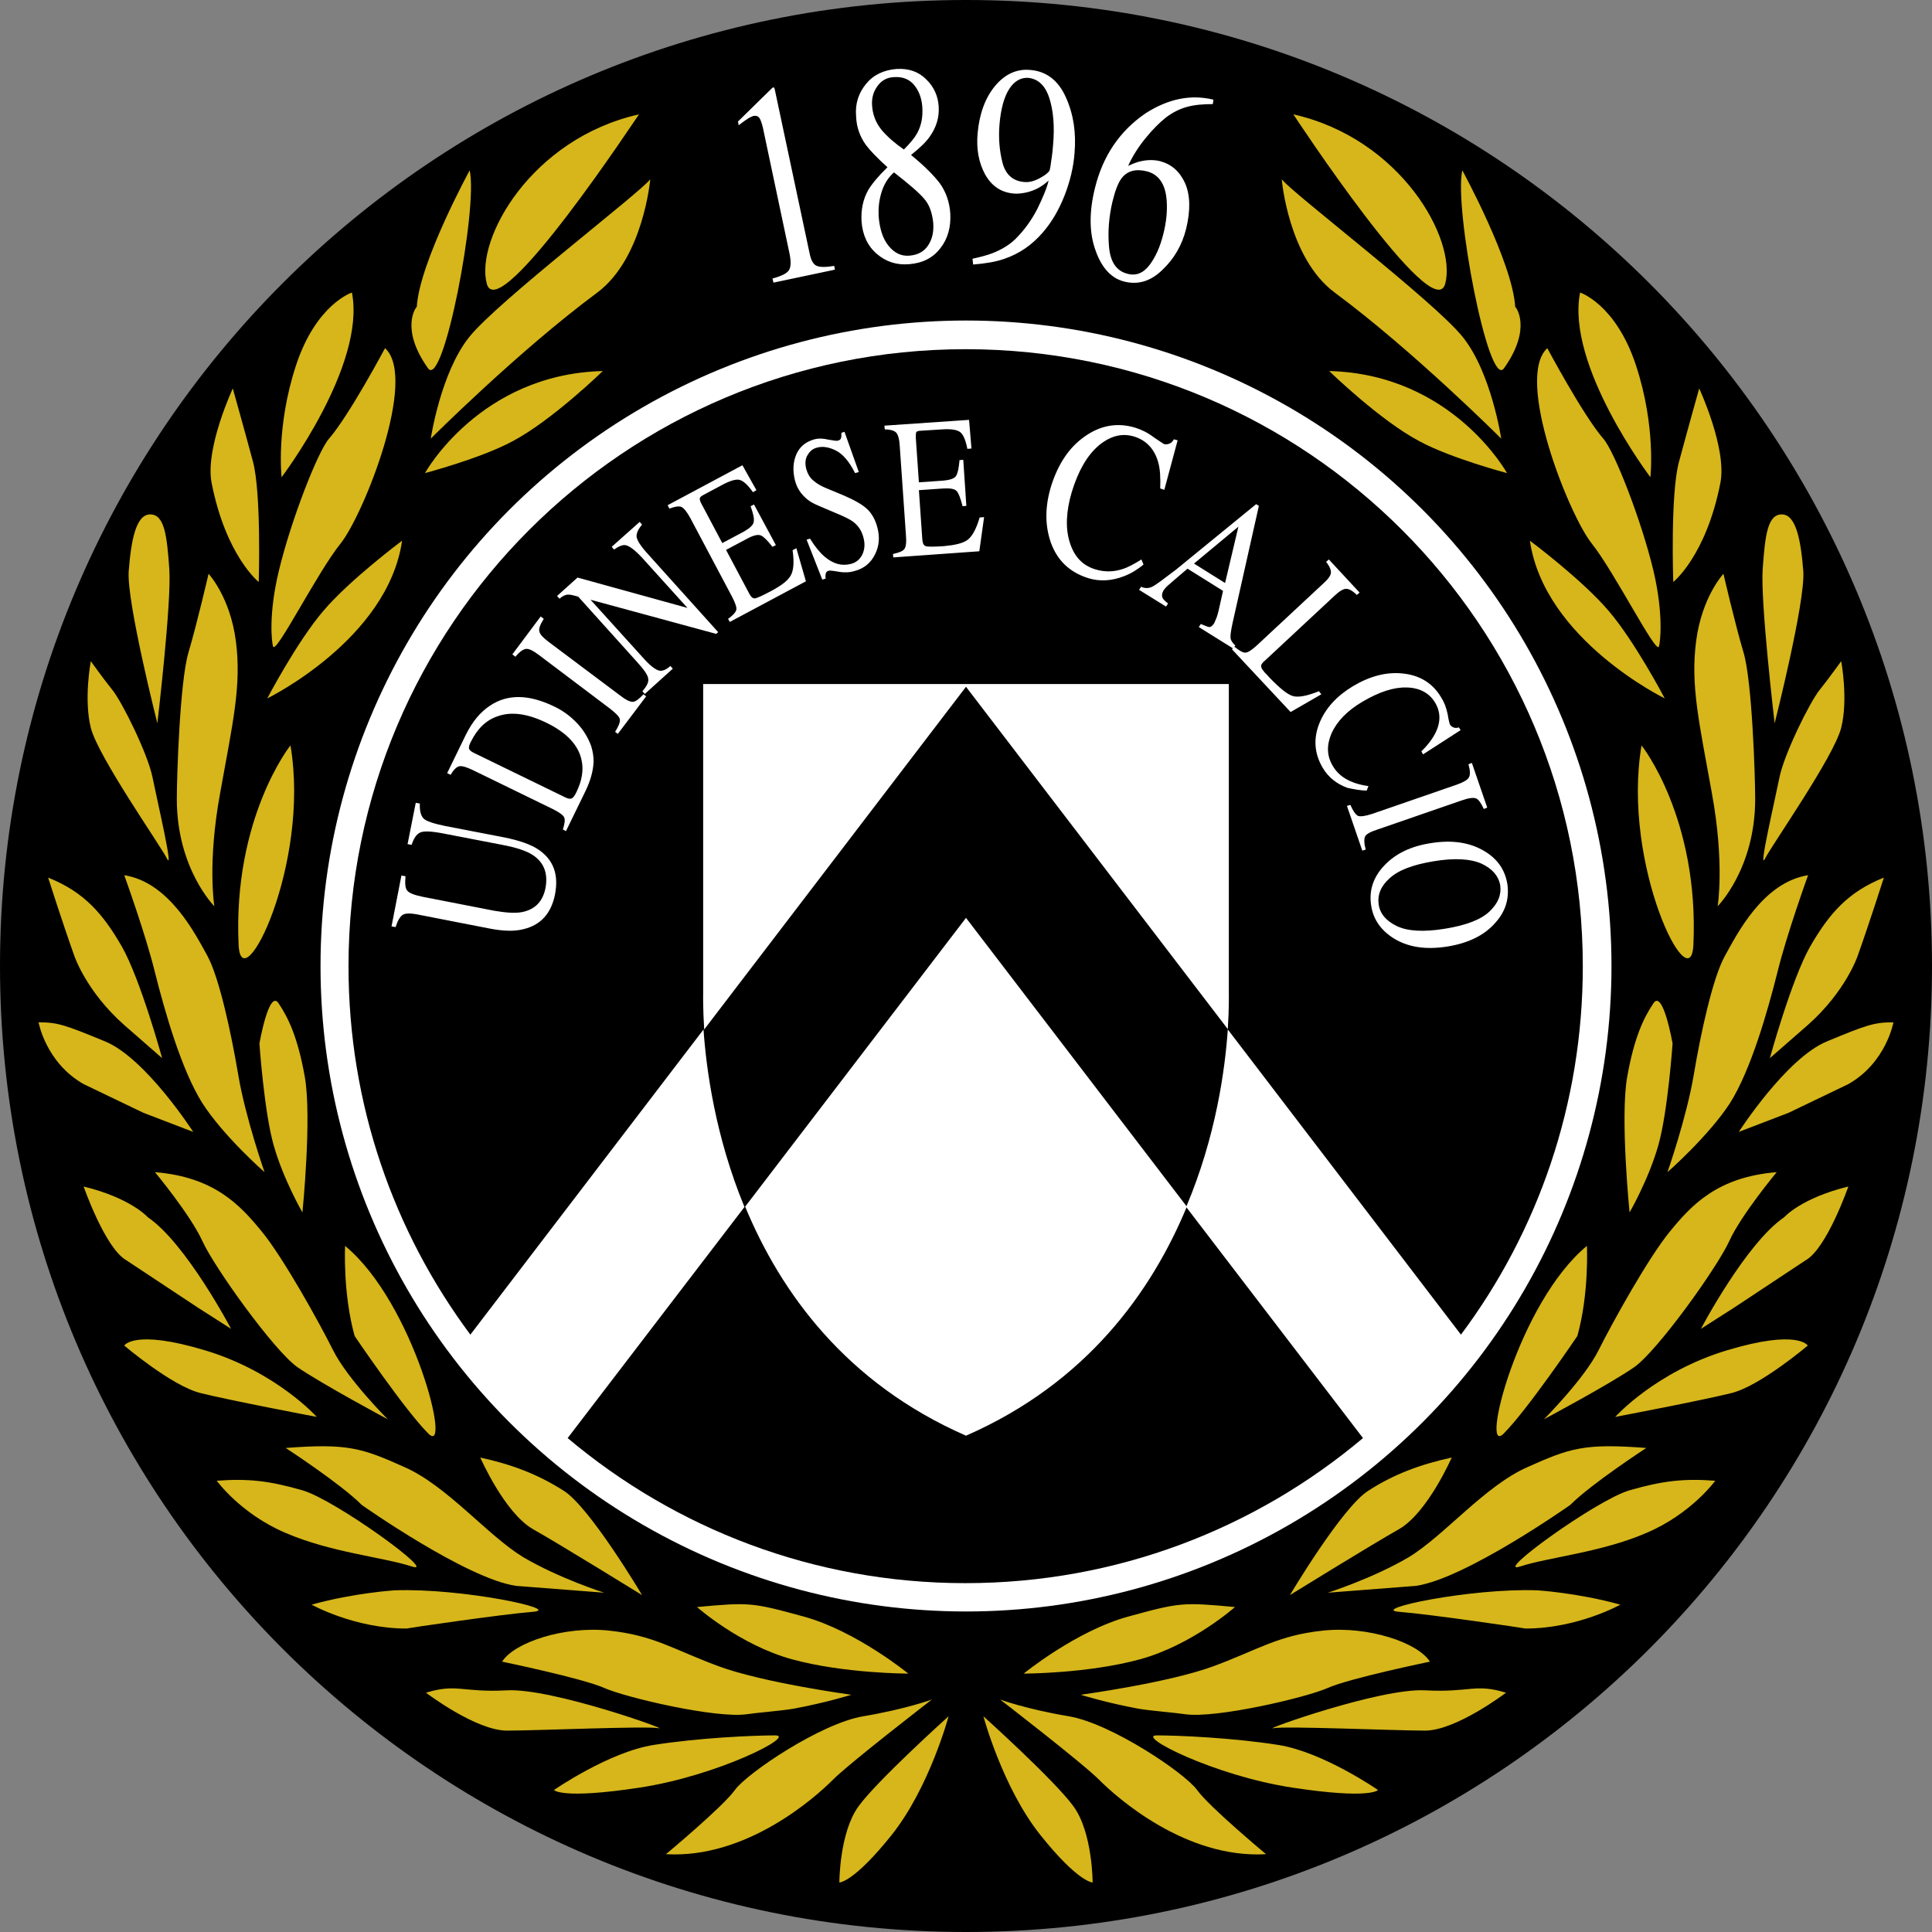
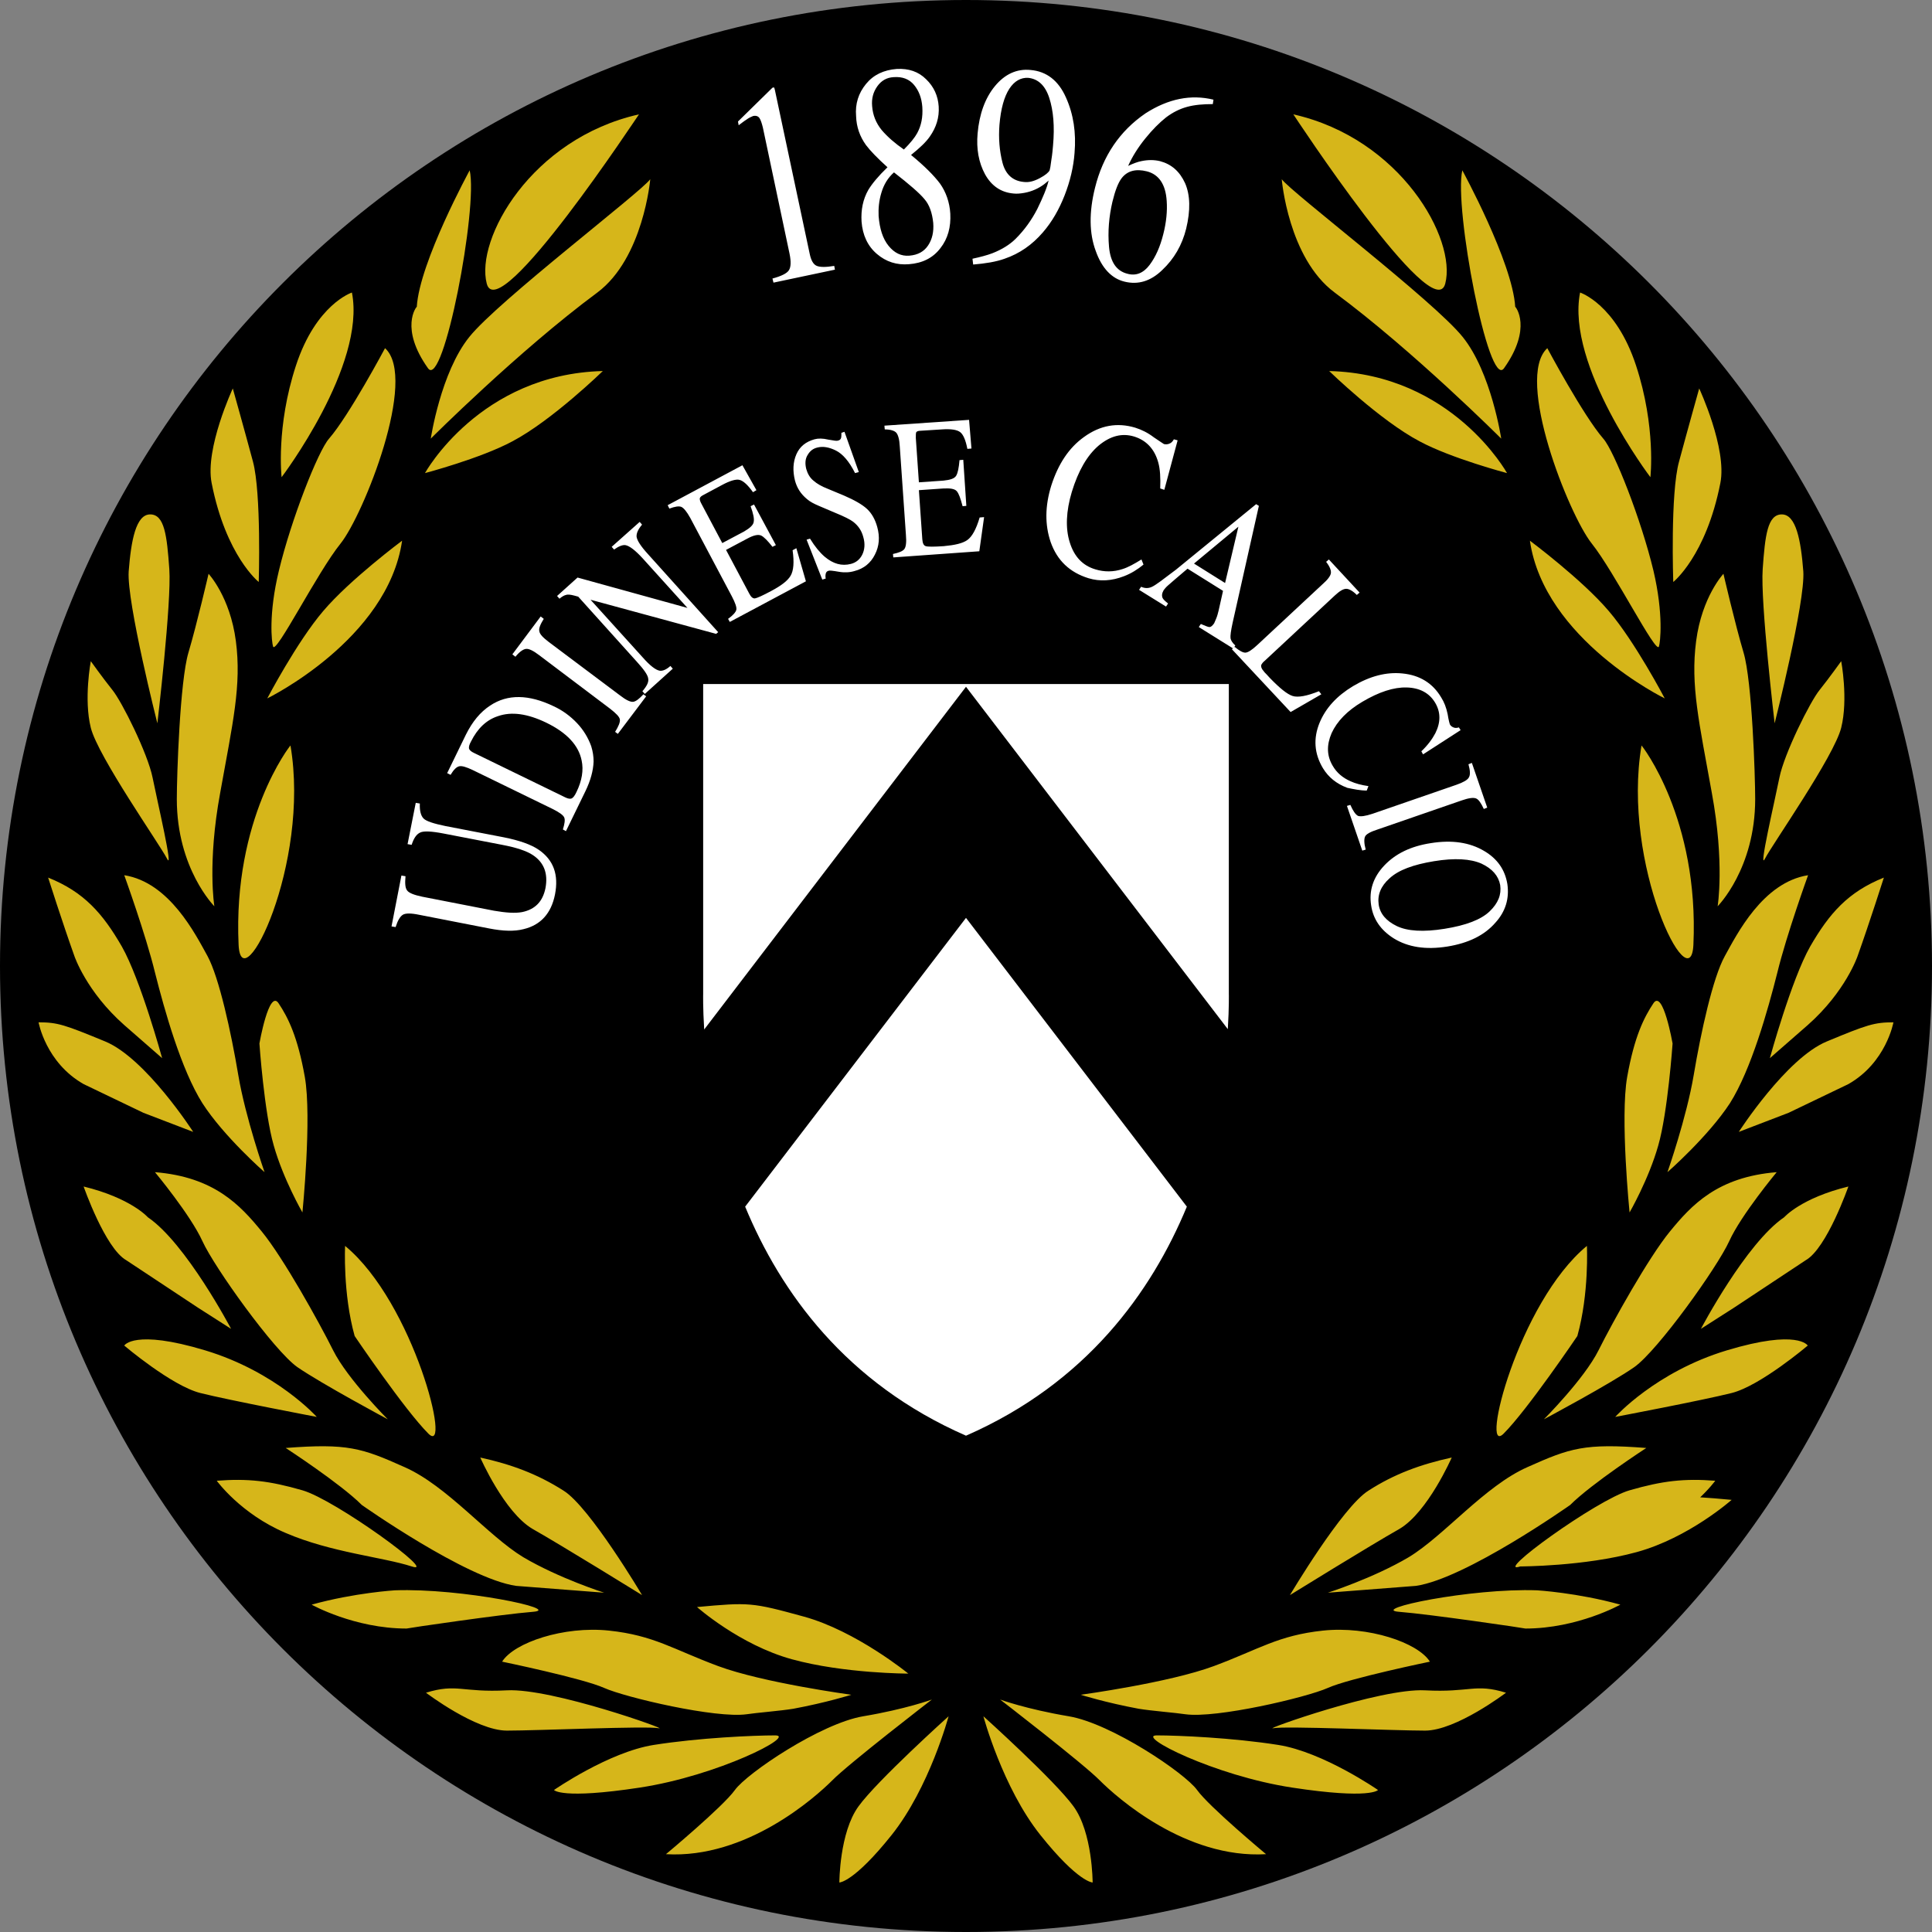
<svg xmlns="http://www.w3.org/2000/svg" id="Ebene_1" viewBox="0 0 566 566" width="2500" height="2500">
  <rect x="0" y="0" width="566" height="566" fill="#808080" stroke="none" />
  <style>.st0{fill:#fff}.st1{fill:#d6b61a}</style>
  <path d="M283 0c156.3 0 283 126.7 283 283S439.3 566 283 566 0 439.3 0 283 126.7 0 283 0z" />
-   <circle class="st0" cx="283" cy="283" r="189.1" />
  <path d="M359.7 301.6L428 391c22.5-30.1 35.7-67.5 35.7-107.9 0-99.8-80.9-180.8-180.8-180.8s-180.8 80.9-180.8 180.8c0 40.5 13.3 77.8 35.7 107.9l68.3-89.4c.8 11.5 3.4 31.2 12 52l-51.8 67.7c31.5 26.5 72.1 42.5 116.5 42.5 44.4 0 85-16 116.5-42.5l-51.8-67.7c8.8-20.8 11.4-40.5 12.2-52z" />
-   <path class="st1" d="M142.6 83.1c-3.4-13 13-42.5 44.6-49.6-.1 0-41.2 62.6-44.6 49.6zM125.4 107.9c4.5 6.3 14.7-47.1 12.2-58 0 0-14.7 26.9-15.5 40-.1-.1-5.1 6.2 3.3 18zM126.2 128.5s2.9-19.4 11.3-29.8c8.4-10.5 50.4-42.5 53-46.2 0 0-2 23.1-15.5 33.2-23.1 17.1-48.8 42.8-48.8 42.8zM124.5 138.6s16-29 52.1-29.9c0 0-14.9 14.5-26.5 20.6-9.3 5-25.6 9.3-25.6 9.3zM80 189.4c.8 2.5 13-21.8 19.8-30.2 6.7-8.4 22.7-48.4 13-57.2 0 0-10.5 19.7-16.4 26.5-3.2 3.6-11.1 23.7-14.7 38.7-3.1 12.8-2.1 21-1.7 22.2zM78.3 204.6s35.3-17.2 39.5-46.2c0 0-15.3 11.4-23.1 20.6-7.7 9-16.4 25.6-16.4 25.6zM69.9 276.8c.8 16.8 21.1-23.5 15.2-58.4-.1 0-16.9 21.4-15.2 58.4zM62.8 265.5s-2.1-12.6 1.7-33.2c3.7-20.6 6.3-31.5 4.6-44.5-1.7-13-8-19.7-8-19.7s-3.4 14.7-5.9 23.1c-2.5 8.4-3.4 36.1-3.4 42.9 0 20.4 11 31.4 11 31.4zM82.5 139.8s24.8-32.7 20.6-54.1c0 0-10.5 3.4-16.4 21.4-5.9 18-4.2 32.7-4.2 32.7zM75.8 170.5s.8-26-1.7-35.3c-2.5-9.3-5.9-21.4-5.9-21.4S60 131.4 62 141.5c4.2 21.4 13.8 29 13.8 29zM46.1 211.9s4.2-35.5 3.5-45.2c-.7-9.8-1.4-16-5.6-16-4.2 0-5.6 7.7-6.3 16.7-.6 9 8.4 44.5 8.4 44.5zM48.9 251.5c2.1 4.2-2.8-16.7-4.2-23.7-1.4-7-9-22.3-11.8-25.7-2.8-3.5-6.3-8.4-6.3-8.4s-2.1 11.1 0 19.5 20.2 34.2 22.3 38.3zM88.6 355.2s2.8-27.8.7-39.7c-2.1-11.8-4.9-17.4-7.7-21.6-2.8-4.2-5.6 11.8-5.6 11.8s1.4 20.2 4.2 29.9c2.8 9.9 8.4 19.6 8.4 19.6zM77.5 343.4s-5.6-16-7.7-28.5c-2.1-12.5-5.6-28.5-9-34.8-3.5-6.3-11.1-21.6-24.4-23.7 0 0 6.3 17.4 9 28.5 2.8 11.1 7.7 28.5 13.9 38.3 6.3 9.8 18.2 20.2 18.2 20.2zM56.6 331.6S42.7 310 30.8 305.1s-13.9-5.6-19.5-5.6c0 0 2.1 11.8 13.2 18.1L42 326l14.6 5.6zM47.5 310s-6.3-23-11.8-32.7c-5.6-9.7-11.1-16-21.6-20.2 0 0 4.2 13.2 7.7 23 0 0 3.5 10.4 14.6 20.2l11.1 9.7zM113.6 415.8s-11.8-11.8-16-20.2c-4.2-8.4-14.6-27.1-20.9-34.8-6.3-7.7-13.9-16-31.3-17.4 0 0 10.4 12.5 13.9 20.2 3.5 7.7 20.9 32 27.8 36.9 7.1 4.9 26.5 15.3 26.5 15.3zM125.5 420c7 7-4.2-38.3-24.4-55 0 0-.7 13.9 2.8 26.4 0 0 14.6 21.6 21.6 28.6zM92.8 415.1S81 401.9 60.1 395.6c-20.9-6.3-23.7-1.4-23.7-1.4s13.9 11.8 22.3 13.9c8.3 2.1 34.1 7 34.1 7zM67.7 389.3s-13.2-25.1-24.4-32.7c0 0-4.9-5.6-18.8-9 0 0 6.3 18.1 12.5 21.6l21 13.9 9.7 6.2zM177 466.6s-13.2-4.2-23.7-10.4c-10.4-6.3-22.3-20.9-34.8-26.4-12.5-5.6-16.7-7-34.8-5.6 0 0 16 10.4 22.3 16.7 0 0 30.6 21.6 45.2 23.7l25.8 2zM188.1 467.3s-15.3-25.8-23-30.6c-7.7-4.9-15.3-7.7-24.4-9.7 0 0 7 16 15.3 20.9 8.5 4.8 32.1 19.4 32.1 19.4zM156.1 472.2c9-.7-20.9-7-40.4-6.3 0 0-11.8.7-24.4 4.2 0 0 12.5 7 27.8 7 .1-.1 28-4.2 37-4.9zM120.6 458.9c8.3 2.8-22.3-19.5-32-22.3-9.7-2.8-16-3.5-25.1-2.8 0 0 7 9.7 20.2 15.3 13.2 5.7 28.6 7.1 36.9 9.8zM266.1 490.3s-15.3-12.5-30.6-16.7c-15.3-4.2-16-4.2-31.3-2.8 0 0 12.5 11.1 27.8 15.3 15.3 4.2 34.1 4.2 34.1 4.2zM249.4 496.5s-25.8-3.5-39-8.4-18.8-9-32-10.4c-13.2-1.4-27.8 3.5-31.3 9.1 0 0 23.7 4.9 29.9 7.7 6.3 2.8 32.7 9 41.8 7.7 2.5-.4 10-1 13.6-1.6 9.7-1.8 17-4.1 17-4.1zM193 506.3c3.5.7-31.3-11.8-44.5-11.1-13.2.7-14.6-2.1-23.7.7 0 0 14.6 11.1 23.7 11.1 9 0 41-1.4 44.5-.7zM227.1 508.4c6.3 0-16.7 11.8-39.7 15.3-23 3.5-25.1.7-25.1.7s16-11.1 29.2-13.2c13.3-2.1 29.3-2.8 35.6-2.8zM273 497.9s-24.4 18.8-29.2 23.7c-4.9 4.9-25.1 23-48.7 21.6 0 0 16.7-13.9 20.2-18.8s25.1-19.5 37.6-21.6c12.5-2.1 20.1-4.9 20.1-4.9zM277.9 502.8s-5.6 20.9-16.7 34.8c-11.1 13.9-15.3 13.9-15.3 13.9s0-14.6 5.6-22.3c5.5-7.6 26.4-26.4 26.4-26.4zM423.4 83.1c3.4-13-13-42.5-44.5-49.6 0 0 41.1 62.6 44.5 49.6zM440.6 107.9c-4.5 6.3-14.7-47.1-12.2-58 0 0 14.7 26.9 15.5 40 .1-.1 5.1 6.2-3.3 18zM439.8 128.5s-2.9-19.4-11.3-29.8c-8.4-10.5-50.4-42.5-53-46.2 0 0 1.9 23.1 15.5 33.2 23.1 17.1 48.8 42.8 48.8 42.8zM441.5 138.6s-16-29-52.1-29.9c0 0 14.9 14.5 26.5 20.6 9.3 5 25.6 9.3 25.6 9.3zM486 189.4c-.8 2.5-13-21.8-19.7-30.2-6.7-8.4-22.6-48.4-13-57.2 0 0 10.5 19.7 16.4 26.5 3.2 3.6 11.1 23.7 14.7 38.7 3 12.8 2 21 1.6 22.2zM487.7 204.6s-35.3-17.2-39.5-46.2c0 0 15.3 11.4 23.1 20.6 7.7 9 16.4 25.6 16.4 25.6zM496.1 276.8c-.8 16.8-21.1-23.5-15.2-58.4.1 0 16.9 21.4 15.2 58.4zM503.2 265.5s2.1-12.6-1.7-33.2c-3.7-20.6-6.3-31.5-4.6-44.5 1.7-13 8-19.7 8-19.7s3.4 14.7 5.9 23.1c2.5 8.4 3.4 36.1 3.4 42.9 0 20.4-11 31.4-11 31.4zM483.5 139.8s-24.8-32.7-20.6-54.1c0 0 10.5 3.4 16.4 21.4 5.9 18 4.2 32.7 4.2 32.7zM490.2 170.5s-.9-26 1.7-35.3c2.5-9.3 5.9-21.4 5.9-21.4s8.2 17.6 6.2 27.7c-4.2 21.4-13.8 29-13.8 29zM519.9 211.9s-4.2-35.5-3.5-45.2c.7-9.8 1.4-16 5.6-16 4.2 0 5.6 7.7 6.3 16.7.6 9-8.4 44.5-8.4 44.5zM517.1 251.5c-2.1 4.2 2.8-16.7 4.2-23.7 1.4-7 9-22.3 11.8-25.7 2.8-3.5 6.3-8.4 6.3-8.4s2.1 11.1 0 19.5-20.2 34.2-22.3 38.3zM477.4 355.2s-2.8-27.8-.7-39.7c2.1-11.8 4.9-17.4 7.7-21.6 2.8-4.2 5.6 11.8 5.6 11.8s-1.4 20.2-4.2 29.9c-2.8 9.9-8.4 19.6-8.4 19.6zM488.5 343.4s5.6-16 7.7-28.5c2.1-12.5 5.6-28.5 9.1-34.8 3.5-6.3 11.1-21.6 24.4-23.7 0 0-6.3 17.4-9 28.5-2.8 11.1-7.7 28.5-13.9 38.3-6.4 9.8-18.3 20.2-18.3 20.2zM509.4 331.6s13.9-21.6 25.8-26.5c11.8-4.9 13.9-5.6 19.5-5.6 0 0-2.1 11.8-13.2 18.1L524 326l-14.6 5.6zM518.5 310s6.3-23 11.8-32.7c5.6-9.7 11.1-16 21.6-20.2 0 0-4.2 13.2-7.7 23 0 0-3.5 10.4-14.6 20.2l-11.1 9.7zM452.3 415.8s11.8-11.8 16-20.2c4.2-8.4 14.6-27.1 20.9-34.8 6.3-7.7 13.9-16 31.3-17.4 0 0-10.4 12.5-13.9 20.2-3.5 7.7-20.9 32-27.8 36.9-7 4.9-26.5 15.3-26.5 15.3zM440.5 420c-7 7 4.2-38.3 24.4-55 0 0 .7 13.9-2.8 26.4 0 0-14.6 21.6-21.6 28.6zM473.2 415.1s11.8-13.2 32.7-19.5c20.9-6.3 23.7-1.4 23.7-1.4s-13.9 11.8-22.3 13.9c-8.3 2.1-34.1 7-34.1 7zM498.3 389.3s13.2-25.1 24.4-32.7c0 0 4.9-5.6 18.8-9 0 0-6.3 18.1-12.5 21.6l-21 13.9-9.7 6.2zM389 466.6s13.2-4.2 23.7-10.4c10.4-6.3 22.3-20.9 34.8-26.4 12.5-5.6 16.7-7 34.8-5.6 0 0-16 10.4-22.3 16.7 0 0-30.6 21.6-45.2 23.7l-25.8 2zM377.9 467.3s15.3-25.8 23-30.6c7.6-4.9 15.3-7.7 24.4-9.7 0 0-7 16-15.3 20.9-8.5 4.8-32.1 19.4-32.1 19.4zM409.9 472.2c-9-.7 20.9-7 40.4-6.3 0 0 11.8.7 24.4 4.2 0 0-12.5 7-27.8 7-.1-.1-28-4.2-37-4.9zM445.4 458.9c-8.4 2.8 22.3-19.5 32-22.3 9.7-2.8 16-3.5 25.1-2.8 0 0-7 9.7-20.2 15.3-13.2 5.7-28.6 7.1-36.9 9.8zM299.9 490.3s15.3-12.5 30.6-16.7c15.3-4.2 16-4.2 31.3-2.8 0 0-12.5 11.1-27.8 15.3-15.3 4.2-34.1 4.2-34.1 4.2zM316.6 496.5s25.8-3.5 39-8.4 18.8-9 32-10.4c13.2-1.4 27.8 3.5 31.3 9.1 0 0-23.7 4.9-29.9 7.7-6.3 2.8-32.7 9-41.8 7.7-2.5-.4-10-1-13.6-1.6-9.7-1.8-17-4.1-17-4.1zM373 506.3c-3.5.7 31.3-11.8 44.5-11.1 13.2.7 14.6-2.1 23.7.7 0 0-14.6 11.1-23.7 11.1-9 0-41-1.4-44.5-.7zM338.9 508.4c-6.3 0 16.7 11.8 39.7 15.3 23 3.5 25.1.7 25.1.7s-16-11.1-29.2-13.2c-13.3-2.1-29.3-2.8-35.6-2.8zM293 497.9s24.4 18.8 29.2 23.7c4.9 4.9 25.1 23 48.7 21.6 0 0-16.7-13.9-20.2-18.8s-25.1-19.5-37.6-21.6c-12.5-2.1-20.1-4.9-20.1-4.9zM288.1 502.8s5.6 20.9 16.7 34.8c11.1 13.9 15.3 13.9 15.3 13.9s0-14.6-5.6-22.3c-5.5-7.6-26.4-26.4-26.4-26.4z" />
+   <path class="st1" d="M142.6 83.1c-3.4-13 13-42.5 44.6-49.6-.1 0-41.2 62.6-44.6 49.6zM125.4 107.9c4.5 6.3 14.7-47.1 12.2-58 0 0-14.7 26.9-15.5 40-.1-.1-5.1 6.2 3.3 18zM126.2 128.5s2.9-19.4 11.3-29.8c8.4-10.5 50.4-42.5 53-46.2 0 0-2 23.1-15.5 33.2-23.1 17.1-48.8 42.8-48.8 42.8zM124.5 138.6s16-29 52.1-29.9c0 0-14.9 14.5-26.5 20.6-9.3 5-25.6 9.3-25.6 9.3zM80 189.4c.8 2.5 13-21.8 19.8-30.2 6.7-8.4 22.7-48.4 13-57.2 0 0-10.5 19.7-16.4 26.5-3.2 3.6-11.1 23.7-14.7 38.7-3.1 12.8-2.1 21-1.7 22.2zM78.3 204.6s35.3-17.2 39.5-46.2c0 0-15.3 11.4-23.1 20.6-7.7 9-16.4 25.6-16.4 25.6zM69.9 276.8c.8 16.8 21.1-23.5 15.2-58.4-.1 0-16.9 21.4-15.2 58.4zM62.8 265.5s-2.1-12.6 1.7-33.2c3.7-20.6 6.3-31.5 4.6-44.5-1.7-13-8-19.7-8-19.7s-3.4 14.7-5.9 23.1c-2.5 8.4-3.4 36.1-3.4 42.9 0 20.4 11 31.4 11 31.4zM82.5 139.8s24.8-32.7 20.6-54.1c0 0-10.5 3.4-16.4 21.4-5.9 18-4.2 32.7-4.2 32.7zM75.8 170.5s.8-26-1.7-35.3c-2.5-9.3-5.9-21.4-5.9-21.4S60 131.4 62 141.5c4.2 21.4 13.8 29 13.8 29zM46.1 211.9s4.2-35.5 3.5-45.2c-.7-9.8-1.4-16-5.6-16-4.2 0-5.6 7.7-6.3 16.7-.6 9 8.4 44.5 8.4 44.5zM48.9 251.5c2.1 4.2-2.8-16.7-4.2-23.7-1.4-7-9-22.3-11.8-25.7-2.8-3.5-6.3-8.4-6.3-8.4s-2.1 11.1 0 19.5 20.2 34.2 22.3 38.3zM88.6 355.2s2.8-27.8.7-39.7c-2.1-11.8-4.9-17.4-7.7-21.6-2.8-4.2-5.6 11.8-5.6 11.8s1.4 20.2 4.2 29.9c2.8 9.9 8.4 19.6 8.4 19.6zM77.5 343.4s-5.6-16-7.7-28.5c-2.1-12.5-5.6-28.5-9-34.8-3.5-6.3-11.1-21.6-24.4-23.7 0 0 6.3 17.4 9 28.5 2.8 11.1 7.7 28.5 13.9 38.3 6.3 9.8 18.2 20.2 18.2 20.2zM56.6 331.6S42.7 310 30.8 305.1s-13.9-5.6-19.5-5.6c0 0 2.1 11.8 13.2 18.1L42 326l14.6 5.6zM47.5 310s-6.3-23-11.8-32.7c-5.6-9.7-11.1-16-21.6-20.2 0 0 4.2 13.2 7.7 23 0 0 3.5 10.4 14.6 20.2l11.1 9.7zM113.6 415.8s-11.8-11.8-16-20.2c-4.2-8.4-14.6-27.1-20.9-34.8-6.3-7.7-13.9-16-31.3-17.4 0 0 10.4 12.5 13.9 20.2 3.5 7.7 20.9 32 27.8 36.9 7.1 4.9 26.5 15.3 26.5 15.3zM125.5 420c7 7-4.2-38.3-24.4-55 0 0-.7 13.9 2.8 26.4 0 0 14.6 21.6 21.6 28.6zM92.8 415.1S81 401.9 60.1 395.6c-20.9-6.3-23.7-1.4-23.7-1.4s13.9 11.8 22.3 13.9c8.3 2.1 34.1 7 34.1 7zM67.7 389.3s-13.2-25.1-24.4-32.7c0 0-4.9-5.6-18.8-9 0 0 6.3 18.1 12.5 21.6l21 13.9 9.7 6.2zM177 466.6s-13.2-4.2-23.7-10.4c-10.4-6.3-22.3-20.9-34.8-26.4-12.5-5.6-16.7-7-34.8-5.6 0 0 16 10.4 22.3 16.7 0 0 30.6 21.6 45.2 23.7l25.8 2zM188.1 467.3s-15.3-25.8-23-30.6c-7.7-4.9-15.3-7.7-24.4-9.7 0 0 7 16 15.3 20.9 8.5 4.8 32.1 19.4 32.1 19.4zM156.1 472.2c9-.7-20.9-7-40.4-6.3 0 0-11.8.7-24.4 4.2 0 0 12.5 7 27.8 7 .1-.1 28-4.2 37-4.9zM120.6 458.9c8.3 2.8-22.3-19.5-32-22.3-9.7-2.8-16-3.5-25.1-2.8 0 0 7 9.7 20.2 15.3 13.2 5.7 28.6 7.1 36.9 9.8zM266.1 490.3s-15.3-12.5-30.6-16.7c-15.3-4.2-16-4.2-31.3-2.8 0 0 12.5 11.1 27.8 15.3 15.3 4.2 34.1 4.2 34.1 4.2zM249.4 496.5s-25.8-3.5-39-8.4-18.8-9-32-10.4c-13.2-1.4-27.8 3.5-31.3 9.1 0 0 23.7 4.9 29.9 7.7 6.3 2.8 32.7 9 41.8 7.7 2.5-.4 10-1 13.6-1.6 9.7-1.8 17-4.1 17-4.1zM193 506.3c3.5.7-31.3-11.8-44.5-11.1-13.2.7-14.6-2.1-23.7.7 0 0 14.6 11.1 23.7 11.1 9 0 41-1.4 44.5-.7zM227.1 508.4c6.3 0-16.7 11.8-39.7 15.3-23 3.5-25.1.7-25.1.7s16-11.1 29.2-13.2c13.3-2.1 29.3-2.8 35.6-2.8zM273 497.9s-24.4 18.8-29.2 23.7c-4.9 4.9-25.1 23-48.7 21.6 0 0 16.7-13.9 20.2-18.8s25.1-19.5 37.6-21.6c12.5-2.1 20.1-4.9 20.1-4.9zM277.9 502.8s-5.6 20.9-16.7 34.8c-11.1 13.9-15.3 13.9-15.3 13.9s0-14.6 5.6-22.3c5.5-7.6 26.4-26.4 26.4-26.4zM423.4 83.1c3.4-13-13-42.5-44.5-49.6 0 0 41.1 62.6 44.5 49.6zM440.6 107.9c-4.5 6.3-14.7-47.1-12.2-58 0 0 14.7 26.9 15.5 40 .1-.1 5.1 6.2-3.3 18zM439.8 128.5s-2.9-19.4-11.3-29.8c-8.4-10.5-50.4-42.5-53-46.2 0 0 1.9 23.1 15.5 33.2 23.1 17.1 48.8 42.8 48.8 42.8zM441.5 138.6s-16-29-52.1-29.9c0 0 14.9 14.5 26.5 20.6 9.3 5 25.6 9.3 25.6 9.3zM486 189.4c-.8 2.5-13-21.8-19.7-30.2-6.7-8.4-22.6-48.4-13-57.2 0 0 10.5 19.7 16.4 26.5 3.2 3.6 11.1 23.7 14.7 38.7 3 12.8 2 21 1.6 22.2zM487.7 204.6s-35.3-17.2-39.5-46.2c0 0 15.3 11.4 23.1 20.6 7.7 9 16.4 25.6 16.4 25.6zM496.1 276.8c-.8 16.8-21.1-23.5-15.2-58.4.1 0 16.9 21.4 15.2 58.4zM503.2 265.5s2.1-12.6-1.7-33.2c-3.7-20.6-6.3-31.5-4.6-44.5 1.7-13 8-19.7 8-19.7s3.4 14.7 5.9 23.1c2.5 8.4 3.4 36.1 3.4 42.9 0 20.4-11 31.4-11 31.4zM483.5 139.8s-24.8-32.7-20.6-54.1c0 0 10.5 3.4 16.4 21.4 5.9 18 4.2 32.7 4.2 32.7zM490.2 170.5s-.9-26 1.7-35.3c2.5-9.3 5.9-21.4 5.9-21.4s8.2 17.6 6.2 27.7c-4.2 21.4-13.8 29-13.8 29zM519.9 211.9s-4.2-35.5-3.5-45.2c.7-9.8 1.4-16 5.6-16 4.2 0 5.6 7.7 6.3 16.7.6 9-8.4 44.5-8.4 44.5zM517.1 251.5c-2.1 4.2 2.8-16.7 4.2-23.7 1.4-7 9-22.3 11.8-25.7 2.8-3.5 6.3-8.4 6.3-8.4s2.1 11.1 0 19.5-20.2 34.2-22.3 38.3zM477.4 355.2s-2.8-27.8-.7-39.7c2.1-11.8 4.9-17.4 7.7-21.6 2.8-4.2 5.6 11.8 5.6 11.8s-1.4 20.2-4.2 29.9c-2.8 9.9-8.4 19.6-8.4 19.6zM488.5 343.4s5.6-16 7.7-28.5c2.1-12.5 5.6-28.5 9.1-34.8 3.5-6.3 11.1-21.6 24.4-23.7 0 0-6.3 17.4-9 28.5-2.8 11.1-7.7 28.5-13.9 38.3-6.4 9.8-18.3 20.2-18.3 20.2zM509.4 331.6s13.9-21.6 25.8-26.5c11.8-4.9 13.9-5.6 19.5-5.6 0 0-2.1 11.8-13.2 18.1L524 326l-14.6 5.6zM518.5 310s6.3-23 11.8-32.7c5.6-9.7 11.1-16 21.6-20.2 0 0-4.2 13.2-7.7 23 0 0-3.5 10.4-14.6 20.2l-11.1 9.7zM452.3 415.8s11.8-11.8 16-20.2c4.2-8.4 14.6-27.1 20.9-34.8 6.3-7.7 13.9-16 31.3-17.4 0 0-10.4 12.5-13.9 20.2-3.5 7.7-20.9 32-27.8 36.9-7 4.9-26.5 15.3-26.5 15.3zM440.5 420c-7 7 4.2-38.3 24.4-55 0 0 .7 13.9-2.8 26.4 0 0-14.6 21.6-21.6 28.6zM473.2 415.1s11.8-13.2 32.7-19.5c20.9-6.3 23.7-1.4 23.7-1.4s-13.9 11.8-22.3 13.9c-8.3 2.1-34.1 7-34.1 7zM498.3 389.3s13.2-25.1 24.4-32.7c0 0 4.9-5.6 18.8-9 0 0-6.3 18.1-12.5 21.6l-21 13.9-9.7 6.2zM389 466.6s13.2-4.2 23.7-10.4c10.4-6.3 22.3-20.9 34.8-26.4 12.5-5.6 16.7-7 34.8-5.6 0 0-16 10.4-22.3 16.7 0 0-30.6 21.6-45.2 23.7l-25.8 2zM377.9 467.3s15.3-25.8 23-30.6c7.6-4.9 15.3-7.7 24.4-9.7 0 0-7 16-15.3 20.9-8.5 4.8-32.1 19.4-32.1 19.4zM409.9 472.2c-9-.7 20.9-7 40.4-6.3 0 0 11.8.7 24.4 4.2 0 0-12.5 7-27.8 7-.1-.1-28-4.2-37-4.9zM445.4 458.9c-8.4 2.8 22.3-19.5 32-22.3 9.7-2.8 16-3.5 25.1-2.8 0 0-7 9.7-20.2 15.3-13.2 5.7-28.6 7.1-36.9 9.8zs15.3-12.5 30.6-16.7c15.3-4.2 16-4.2 31.3-2.8 0 0-12.5 11.1-27.8 15.3-15.3 4.2-34.1 4.2-34.1 4.2zM316.6 496.5s25.8-3.5 39-8.4 18.8-9 32-10.4c13.2-1.4 27.8 3.5 31.3 9.1 0 0-23.7 4.9-29.9 7.7-6.3 2.8-32.7 9-41.8 7.7-2.5-.4-10-1-13.6-1.6-9.7-1.8-17-4.1-17-4.1zM373 506.3c-3.5.7 31.3-11.8 44.5-11.1 13.2.7 14.6-2.1 23.7.7 0 0-14.6 11.1-23.7 11.1-9 0-41-1.4-44.5-.7zM338.9 508.4c-6.3 0 16.7 11.8 39.7 15.3 23 3.5 25.1.7 25.1.7s-16-11.1-29.2-13.2c-13.3-2.1-29.3-2.8-35.6-2.8zM293 497.9s24.4 18.8 29.2 23.7c4.9 4.9 25.1 23 48.7 21.6 0 0-16.7-13.9-20.2-18.8s-25.1-19.5-37.6-21.6c-12.5-2.1-20.1-4.9-20.1-4.9zM288.1 502.8s5.6 20.9 16.7 34.8c11.1 13.9 15.3 13.9 15.3 13.9s0-14.6-5.6-22.3c-5.5-7.6-26.4-26.4-26.4-26.4z" />
  <path class="st0" d="M157.9 249c-2.3-1.6-5.8-2.8-10.3-3.7l-17.1-3.3c-3.4-.7-5.6-1.4-6.4-2.2-.8-.8-1.2-2.3-1.1-4.4l-1.2-.2-2.4 12.1 1.2.2c.6-1.9 1.4-3.1 2.5-3.6 1-.5 3.3-.4 6.9.3l17.1 3.3c4.2.8 7.2 1.8 9 3 3.3 2.2 4.5 5.4 3.7 9.7-.8 3.9-3 6.2-6.8 7-2.1.4-4.8.2-8.3-.4l-21-4.1c-2.4-.5-3.9-1.1-4.4-1.8-.6-.7-.7-2.1-.5-4.2l-1.2-.2-2.9 14.9 1.2.2c.6-1.9 1.3-3.1 2.1-3.6s2.4-.5 4.8 0l20.5 4c4.1.8 7.4.9 10.1.2 5-1.2 8.1-4.6 9.2-10.2 1.1-5.7-.4-10-4.7-13zM169 211.8c-1.9-2-4.2-3.7-6.8-4.9-7.3-3.5-13.5-3.6-18.6-.2-2.9 1.9-5.2 4.7-7.1 8.5l-5.5 11.3 1 .5c.9-1.5 1.7-2.3 2.5-2.5.8-.2 2.1.2 4 1.1l23.4 11.4c2 1 3.1 1.8 3.4 2.5.3.7.1 1.9-.4 3.5l.9.5 5.7-11.7c1.5-3.1 2.3-6 2.4-8.7 0-1.4-.2-2.9-.7-4.5-.9-2.5-2.3-4.8-4.2-6.8zm-.1 20.2c-.5 1.1-1 1.7-1.4 1.9-.4.2-1.1.1-1.9-.3l-26.7-13c-.9-.4-1.4-.9-1.5-1.3-.1-.5.1-1.2.6-2.1 1.9-3.8 4.5-6.3 7.9-7.4 4-1.4 8.7-.7 14.1 1.9 6 2.9 9.5 6.6 10.4 11.1.6 2.8.1 5.9-1.5 9.2zM185.5 205.6c-.8.1-2.1-.5-3.9-1.9l-20.8-15.6c-1.7-1.3-2.7-2.3-2.8-3.2-.2-.8.3-2 1.3-3.6l-.9-.7-8.3 11.1.9.7c1.2-1.5 2.3-2.2 3.1-2.3.8-.1 2.1.5 3.8 1.8l20.8 15.7c1.8 1.4 2.8 2.4 2.9 3.2.1.8-.4 2-1.4 3.6l.8.6 8.3-11-.8-.6c-1.2 1.3-2.2 2.1-3 2.2zM193.3 196.5c-1.2-.2-2.9-1.5-5-3.9L173 175.7l36.8 10 .6-.5-20.6-22.9c-2.1-2.3-3.1-3.9-3.3-5-.1-1 .4-2.2 1.6-3.6l-.7-.8-8.2 7.3.7.8c1.4-1 2.5-1.4 3.3-1.3 1.2.2 2.9 1.5 5.1 3.9l13.1 14.5-32.2-8.9-6 5.4.7.8c.7-.6 1.4-1 1.9-1.1.5-.2 1.4-.1 2.5.2l1.1.3 17.2 19.1c2.1 2.3 3.2 3.9 3.3 4.9.2 1-.4 2.2-1.7 3.7l.7.8 8.2-7.4-.7-.8c-1.2 1.1-2.3 1.5-3.1 1.4zM199.6 148.5c.7.3 1.6 1.4 2.6 3.2l12.2 23c1 1.9 1.5 3.3 1.3 4-.2.7-1 1.6-2.4 2.6l.5.9 22.3-11.9-2.8-9.7-1.1.6c.5 3.5.3 6-.6 7.5-.9 1.5-2.8 2.9-5.6 4.4-2.6 1.4-4.2 2.1-4.8 2.2-.6.1-1.2-.4-1.7-1.4l-6.8-12.8 6.4-3.4c1.7-.9 3-1.2 3.9-.8.8.4 1.9 1.5 3.3 3.3l1-.5-6.4-11.9-1 .5c.8 2.2 1.1 3.7.9 4.6-.1.9-1.1 1.8-2.8 2.8l-6.4 3.4-6.1-11.5c-.4-.7-.5-1.2-.5-1.5 0-.3.3-.7.9-1l5.6-3c2.4-1.3 4.2-1.8 5.2-1.5 1.1.3 2.4 1.5 3.9 3.6l1-.6-4.1-7.3-21.9 11.7.5 1c1.6-.6 2.8-.8 3.5-.5zM238.6 128.7c-2.5.7-4.3 2.1-5.3 4.4-1 2.3-1.1 4.9-.4 7.7.6 2.2 1.7 3.9 3.5 5.4.9.8 2.1 1.4 3.5 2l4.7 2c2.7 1.1 4.5 2 5.4 2.7 1.4 1.1 2.4 2.5 2.9 4.4.6 2 .4 3.8-.3 5.2-.7 1.4-1.8 2.3-3.3 2.7-2.7.7-5.2 0-7.7-2.1-1.4-1.2-2.9-3-4.3-5.3l-1 .3 4.6 11.7 1-.3c-.1-.5-.1-.9 0-1.4.1-.5.4-.8.9-.9.2-.1 1.2 0 2.9.3s3.3.2 4.6-.2c2.8-.7 4.8-2.4 6-4.8 1.3-2.5 1.5-5.2.7-8.1-.6-2.2-1.6-4-3-5.3-1.4-1.3-3.7-2.6-6.7-3.9l-4.8-2c-1.8-.7-3.2-1.5-4.2-2.4-1-.8-1.7-2-2.1-3.4-.4-1.6-.3-3 .4-4.1.7-1.2 1.6-1.9 2.9-2.2 1.6-.4 3.4-.1 5.4.9 2 1 3.9 3.2 5.6 6.6l1.1-.3-4.2-11.8-.9.3c0 .6 0 1.2-.1 1.5-.1.4-.4.7-1 .8-.2.1-1.1 0-2.7-.3-1.7-.4-3-.4-4.1-.1zM259.2 125.8c1.7 0 2.9.4 3.4 1s.9 1.9 1 4l1.8 25.9c.2 2.2 0 3.6-.5 4.2-.5.6-1.5 1-3.3 1.4l.1 1 25.2-1.8 1.4-10-1.3.1c-1 3.4-2.2 5.6-3.6 6.6s-3.7 1.5-6.9 1.8c-2.9.2-4.7.2-5.3 0-.6-.2-.9-.8-1-2l-1-14.4 7.2-.5c2-.1 3.3.1 3.9.8.6.7 1.1 2.1 1.7 4.4l1.1-.1-.9-13.5-1.1.1c-.2 2.3-.5 3.8-1 4.6-.5.8-1.7 1.2-3.7 1.4l-7.2.5-.9-13c0-.8 0-1.3.1-1.6.1-.3.6-.5 1.2-.5l6.3-.4c2.7-.2 4.5.1 5.4.8s1.6 2.3 2.1 4.9l1.2-.1-.7-8.4-24.8 1.7.1 1.1zM308 142.2c-1.9 6.1-1.9 11.6-.2 16.6 1.9 5.4 5.6 8.9 11.1 10.6 3.3 1 6.8.8 10.4-.6 2.1-.8 4-2 5.7-3.4l-.6-1.5c-2.1 1.3-3.9 2.3-5.5 2.8-2.7.9-5.4.9-8 .1-3.7-1.1-6.2-3.7-7.5-7.9-1.3-4.1-1.1-9.1.6-14.8 1.9-6.2 4.5-10.7 7.9-13.6 3.4-2.8 6.8-3.7 10.4-2.6 3.5 1.1 5.9 3.6 7 7.5.6 2.1.7 4.6.6 7.7l1.2.4L345 129l-1.1-.3c-.4.7-.8 1.1-1.4 1.3-.5.2-1 .2-1.5.1-.2-.1-1.2-.8-3-2-1.7-1.3-3.5-2.2-5.4-2.8-5.3-1.6-10.3-.7-15 2.7-4.5 3.2-7.6 8-9.6 14.2zM337.5 171.9c-1 .5-2.1.5-3.2 0l-.6.9 7.9 4.9.6-.9c-.9-.7-1.4-1.2-1.6-1.6-.3-.7-.2-1.4.3-2.3.3-.4.7-.9 1.4-1.5s2.5-2.2 5.6-4.8l10.4 6.5-1.3 5.8c-.2.8-.4 1.6-.7 2.3-.3.7-.5 1.2-.6 1.4-.5.7-.9 1.1-1.4 1.1-.4 0-1.3-.4-2.5-.9l-.6.9 10.1 6.3.6-.9c-.8-.7-1.3-1.5-1.4-2.1-.1-.7.1-2.2.6-4.5l7.7-34.3-.8-.5-23.5 19.2c-3.7 2.8-5.9 4.5-7 5zm25.3-17.6l-3.9 16.5-9.1-5.7 13-10.8z" />
  <path class="st0" d="M386.4 202.5c-3.5 1.4-6.1 1.9-7.7 1.4-1.6-.5-3.8-2.3-6.7-5.3-.7-.8-1.2-1.3-1.5-1.6-.2-.3-.5-.6-.7-.9-.3-.5-.4-.9-.3-1.3.2-.4.5-.8 1-1.2l20.5-19.1c1.4-1.3 2.5-2 3.4-2 .8 0 1.9.6 3.1 1.8l.8-.7-9-9.7-.8.7c1.1 1.4 1.5 2.5 1.4 3.3-.1.8-.9 1.9-2.5 3.3l-19 17.7c-1.6 1.5-2.8 2.3-3.6 2.3-.7 0-1.8-.6-3.1-1.7l-.8.7 17.2 18.4 9-5.2-.7-.9zM400.4 231.6l.5-1.3c-2.1-.3-3.9-.8-5.2-1.4-2.3-1-4.1-2.5-5.3-4.6-1.7-2.9-1.8-6-.3-9.5 1.6-3.5 4.6-6.6 9-9.2 4.9-2.9 9.2-4.3 13-4.2 3.8.1 6.6 1.6 8.3 4.4 1.7 2.8 1.7 5.8.1 9-.9 1.7-2.2 3.5-4.1 5.3l.5.9 11-7.1-.5-.8c-.6.2-1.2.2-1.6 0-.5-.2-.8-.5-1-.8-.1-.2-.4-1.2-.7-3.1-.4-1.9-1-3.5-1.9-4.9-2.5-4.2-6.3-6.5-11.3-7-4.8-.5-9.6.8-14.5 3.7-4.8 2.9-8 6.4-9.8 10.7-1.9 4.6-1.6 9.1 1 13.4 1.6 2.6 3.9 4.5 7.1 5.7 1.9.4 3.8.8 5.7.8zM403.6 243l24.6-8.5c2-.7 3.4-.9 4.2-.6.8.3 1.5 1.4 2.3 3.1l1-.4-4.5-13.1-1 .4c.5 1.8.6 3.1.1 3.9-.4.7-1.6 1.4-3.6 2.1l-24.6 8.5c-2.1.7-3.6.9-4.3.6-.7-.4-1.4-1.4-2.2-3.2l-1 .3 4.5 13.1 1-.3c-.5-1.8-.5-3.1-.2-3.8.3-.7 1.5-1.4 3.7-2.1zM441.6 259c-.7-4.2-2.9-7.4-6.8-9.7-4.2-2.5-9.4-3.3-15.6-2.3-5.9.9-10.4 3.1-13.7 6.6-3.2 3.4-4.5 7.3-3.8 11.7.6 4 2.8 7.2 6.6 9.6 4.2 2.6 9.4 3.4 15.7 2.4 6.2-1 10.9-3.3 14.1-7 3-3.3 4.1-7.1 3.5-11.3zm-5.2 8c-2.5 2.4-6.9 4.1-13.2 5.1-6.2 1-10.9.7-14-.8-3.1-1.5-4.9-3.6-5.3-6.3-.4-2.8.6-5.4 3.2-7.7 2.6-2.4 6.9-4 13-5s10.7-.7 13.9.7c3.2 1.5 5 3.6 5.5 6.3.4 2.8-.6 5.3-3.1 7.7zM218.6 35.1c.8-.6 1.5-.9 2-1.1.8-.2 1.5 0 1.9.6.4.6.7 1.6 1 2.8l7.8 36.9c.5 2.4.4 4-.2 4.9-.6.9-2.2 1.7-4.8 2.4l.3 1.2 18-3.8-.2-1.1c-2.4.4-4.1.4-5.1 0s-1.7-1.6-2.1-3.6l-10.2-48c-.1-.2-.1-.4-.1-.4 0-.1-.1-.2-.2-.3l-.4.1-10.1 9.9.2 1.1c.7-.5 1.4-1.1 2.2-1.6zM253.7 42.5c1.2 1.6 3.3 3.8 6.3 6.5-2.7 2.6-4.5 4.8-5.6 6.6-1.6 2.8-2.2 5.9-2 9.3.3 4 1.8 7.2 4.5 9.5s5.8 3.3 9.4 3c3.9-.3 7-1.8 9.2-4.7 2.2-2.8 3.1-6.2 2.9-10.1-.2-3.4-1.3-6.4-3-8.8-1.8-2.4-4.6-5.2-8.5-8.4 2.6-2.1 4.4-3.8 5.5-5.4 1.9-2.7 2.8-5.6 2.6-8.8-.2-3.1-1.4-5.8-3.7-8-2.2-2.2-5.1-3.2-8.6-3-3.8.3-6.8 1.7-9 4.4s-3.2 5.8-2.9 9.4c.1 3.2 1.1 6 2.9 8.5zm17.1 15.8c1.5 1.7 2.3 4.1 2.6 7 .2 2.6-.3 4.8-1.5 6.6-1.2 1.8-3 2.8-5.5 3-2.4.2-4.4-.8-6.1-2.9-1.7-2.1-2.6-5-2.9-8.7-.1-2.2.1-4.5.8-6.8.7-2.4 1.9-4.4 3.7-6 4.5 3.5 7.5 6.1 8.9 7.8zm-13.8-33c1.2-1.7 2.8-2.6 4.8-2.7 2.6-.2 4.6.6 6 2.3 1.4 1.7 2.2 3.8 2.4 6.4.2 3-.3 5.5-1.5 7.7-.7 1.3-2 2.9-3.9 4.8-2.6-1.8-4.8-3.7-6.5-5.7-1.7-2.1-2.6-4.4-2.8-7-.2-2.2.3-4.1 1.5-5.8zM297.6 69.9c-1.8 1.8-4.1 3.2-6.9 4.3-1.6.6-3.5 1.1-5.8 1.6l.2 1.7c3.6-.3 6.7-.8 9.2-1.7 4.4-1.5 8.1-4.1 11.2-7.7 2.7-3.1 4.8-6.8 6.4-10.9 1.6-4.1 2.6-8.3 2.9-12.4.5-5.9-.3-11.3-2.5-16.2-2.2-5-5.7-7.7-10.4-8.1-4-.4-7.5 1.2-10.4 4.7-2.9 3.5-4.6 8.2-5.1 13.9-.4 4.5.3 8.5 2.2 12 1.9 3.4 4.7 5.3 8.4 5.6.9.1 2 0 3.1-.2 2.2-.4 4.2-1.3 5.9-2.6l1.2-1c-.5 2.2-1.7 5-3.3 8.3-1.7 3.3-3.8 6.2-6.3 8.7zm7-17.7c-1.7.9-3.2 1.3-4.7 1.1-3.2-.3-5.3-2.2-6.2-5.6-.9-3.5-1.2-7.2-.9-11.1.4-4.8 1.4-8.3 2.9-10.6 1.5-2.3 3.4-3.3 5.5-3.2 2.9.3 5 2.2 6.2 5.9 1.2 3.7 1.6 8.3 1.1 13.9-.1 1.1-.2 2.5-.5 4.3-.2 1.7-.4 2.7-.5 3-.3.6-1.2 1.4-2.9 2.3zM329.4 82.5c4 1 7.7-.1 11.1-3.4 3.5-3.3 5.8-7.3 7-12.1 1.3-5.4 1.2-9.8-.3-13.3-1.6-3.5-4-5.6-7.4-6.5-1.7-.4-3.5-.4-5.4 0-1.1.2-2.4.7-3.9 1.4 1.2-2.7 2.9-5.4 5-8s4.1-4.6 6.1-6.2c2-1.5 4-2.5 6.2-3.1 2.2-.6 4.7-.8 7.5-.8l.2-1.3c-6.6-1.6-13.2-.3-19.9 4-7.6 5.2-12.5 12.5-14.8 21.8-1.8 7.2-1.7 13.4.2 18.5 1.8 5.1 4.7 8.1 8.4 9zm-3.5-23.4c.8-3.3 1.7-5.6 2.7-6.9 1.7-2.2 4.2-2.8 7.4-2 3.5.9 5.5 3.8 5.8 8.7.2 2.9-.1 6.2-1 9.7-.9 3.6-2.2 6.6-4 9-1.8 2.4-4 3.3-6.5 2.6-3.2-.8-5-3.4-5.4-7.9-.4-4.5 0-8.9 1-13.2zM218.3 353.5c10.4 25.1 29.5 51.7 64.7 67.1 35.2-15.4 54.3-42 64.7-67.1L283 268.9l-64.7 84.6z" />
  <path class="st0" d="M360 200.4H206v90.8s-.1 3.9.3 10.4L283 201.2l76.7 100.3c.4-6.5.3-10.4.3-10.4v-90.7z" />
</svg>